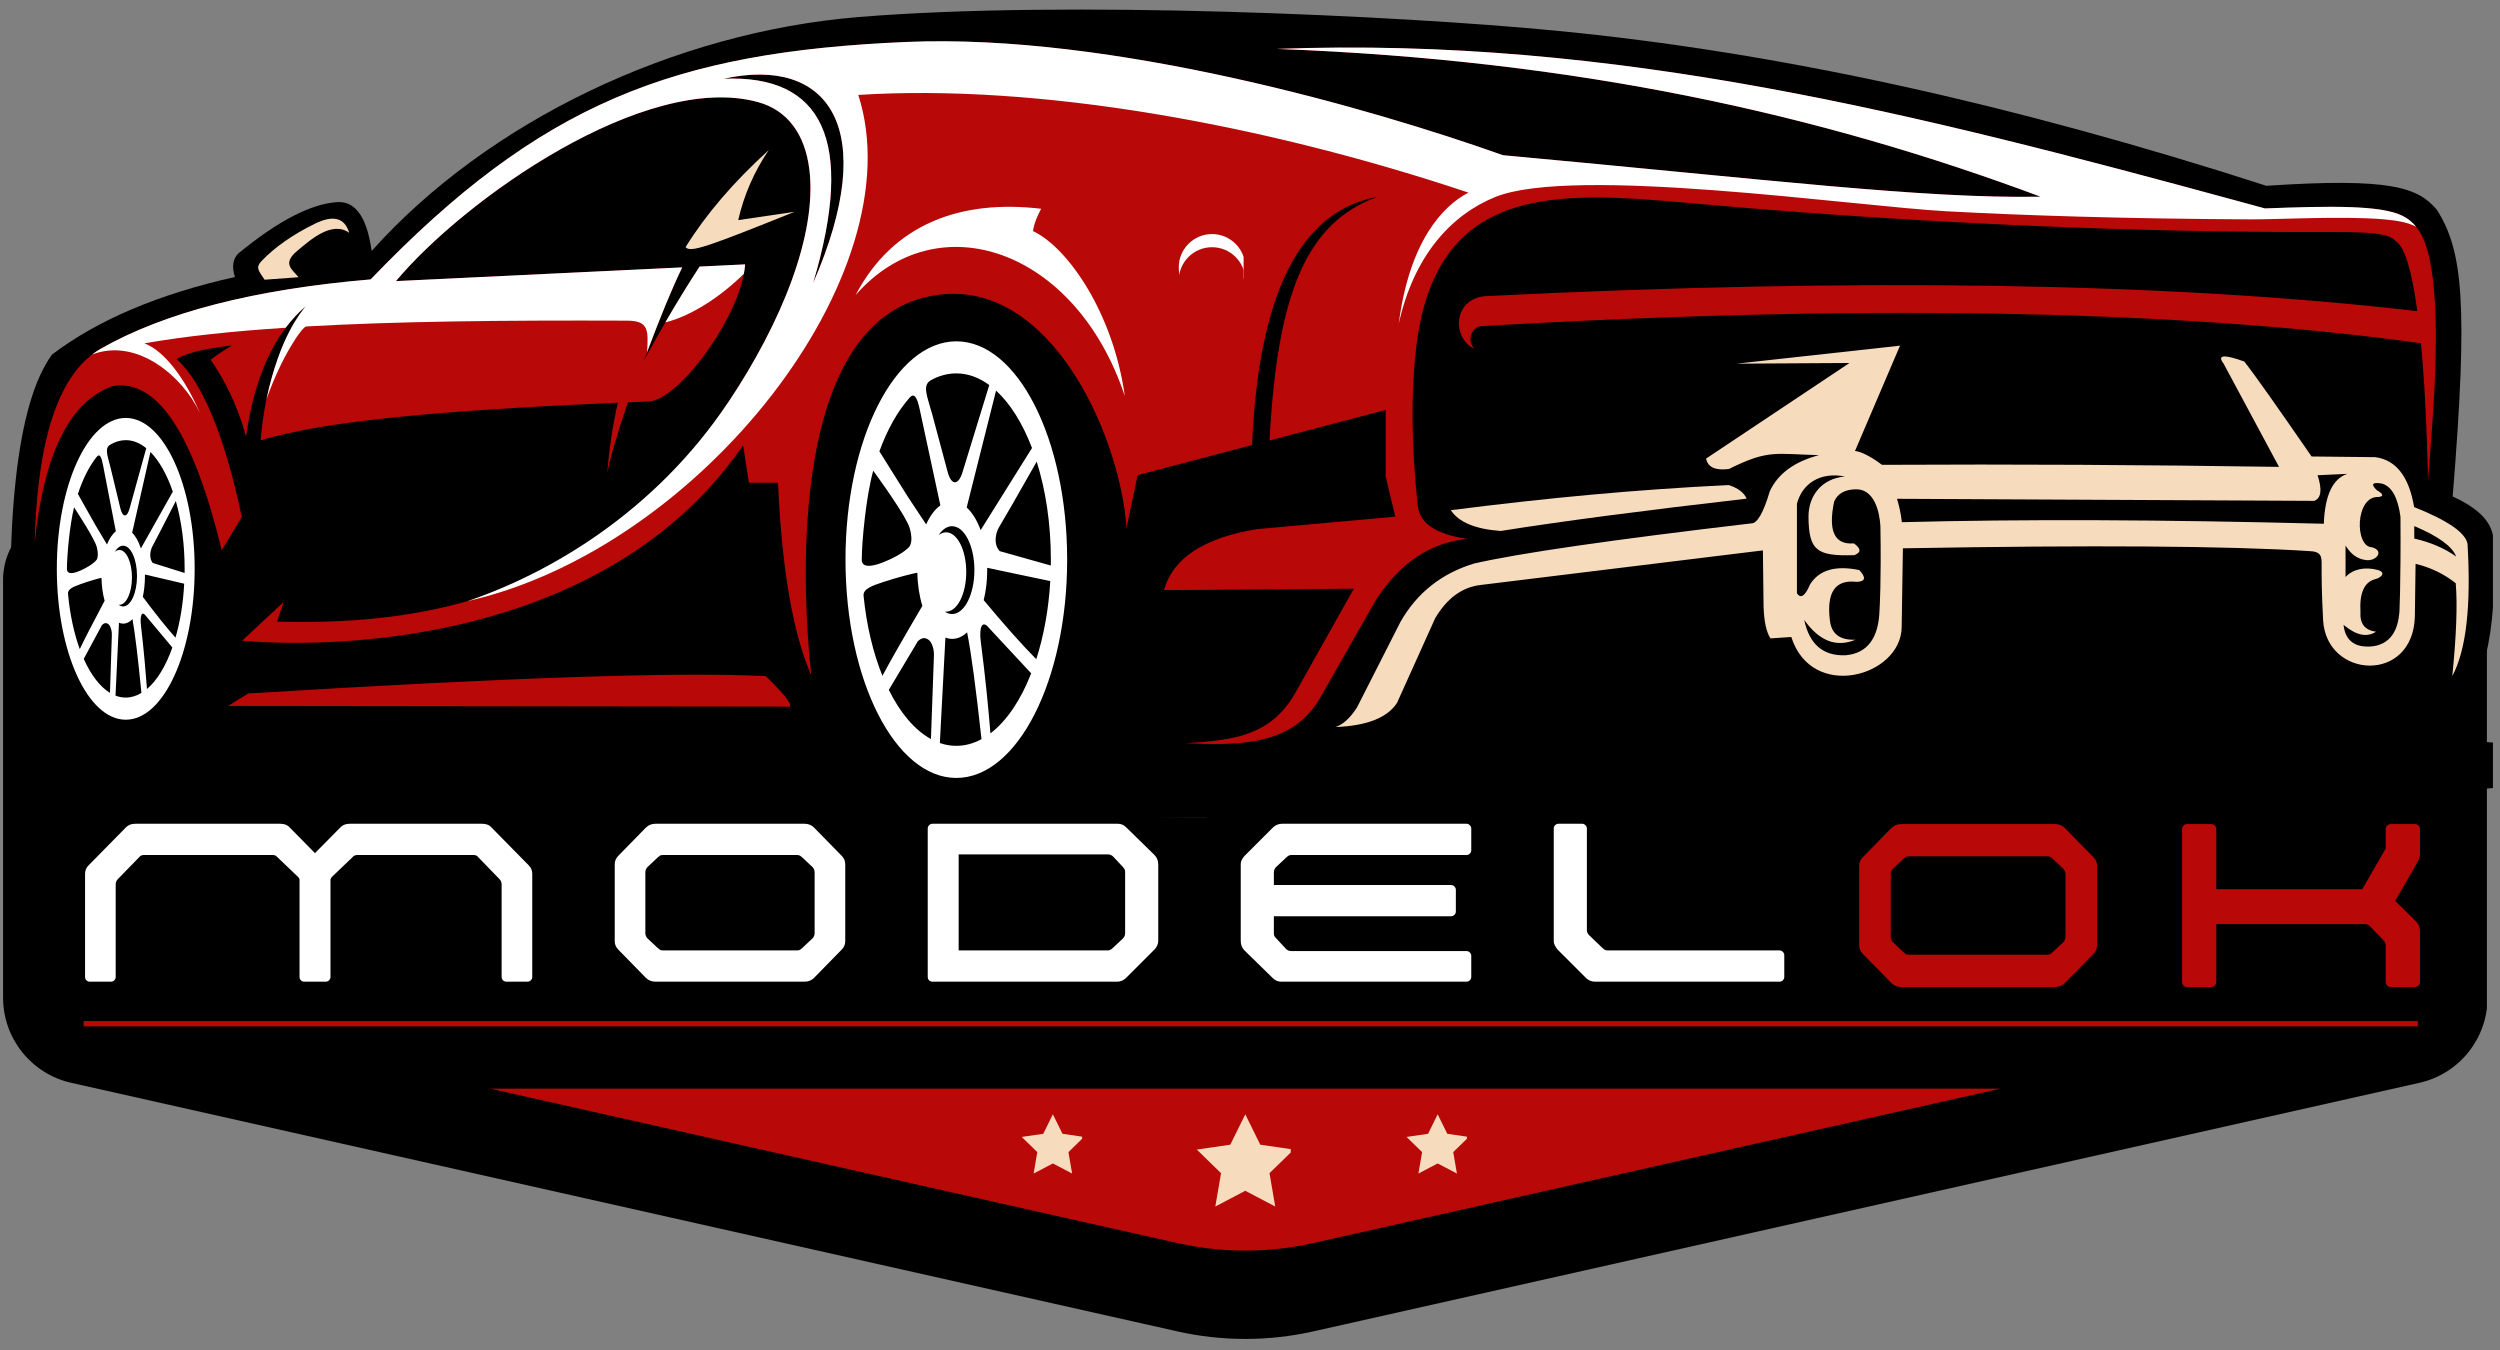
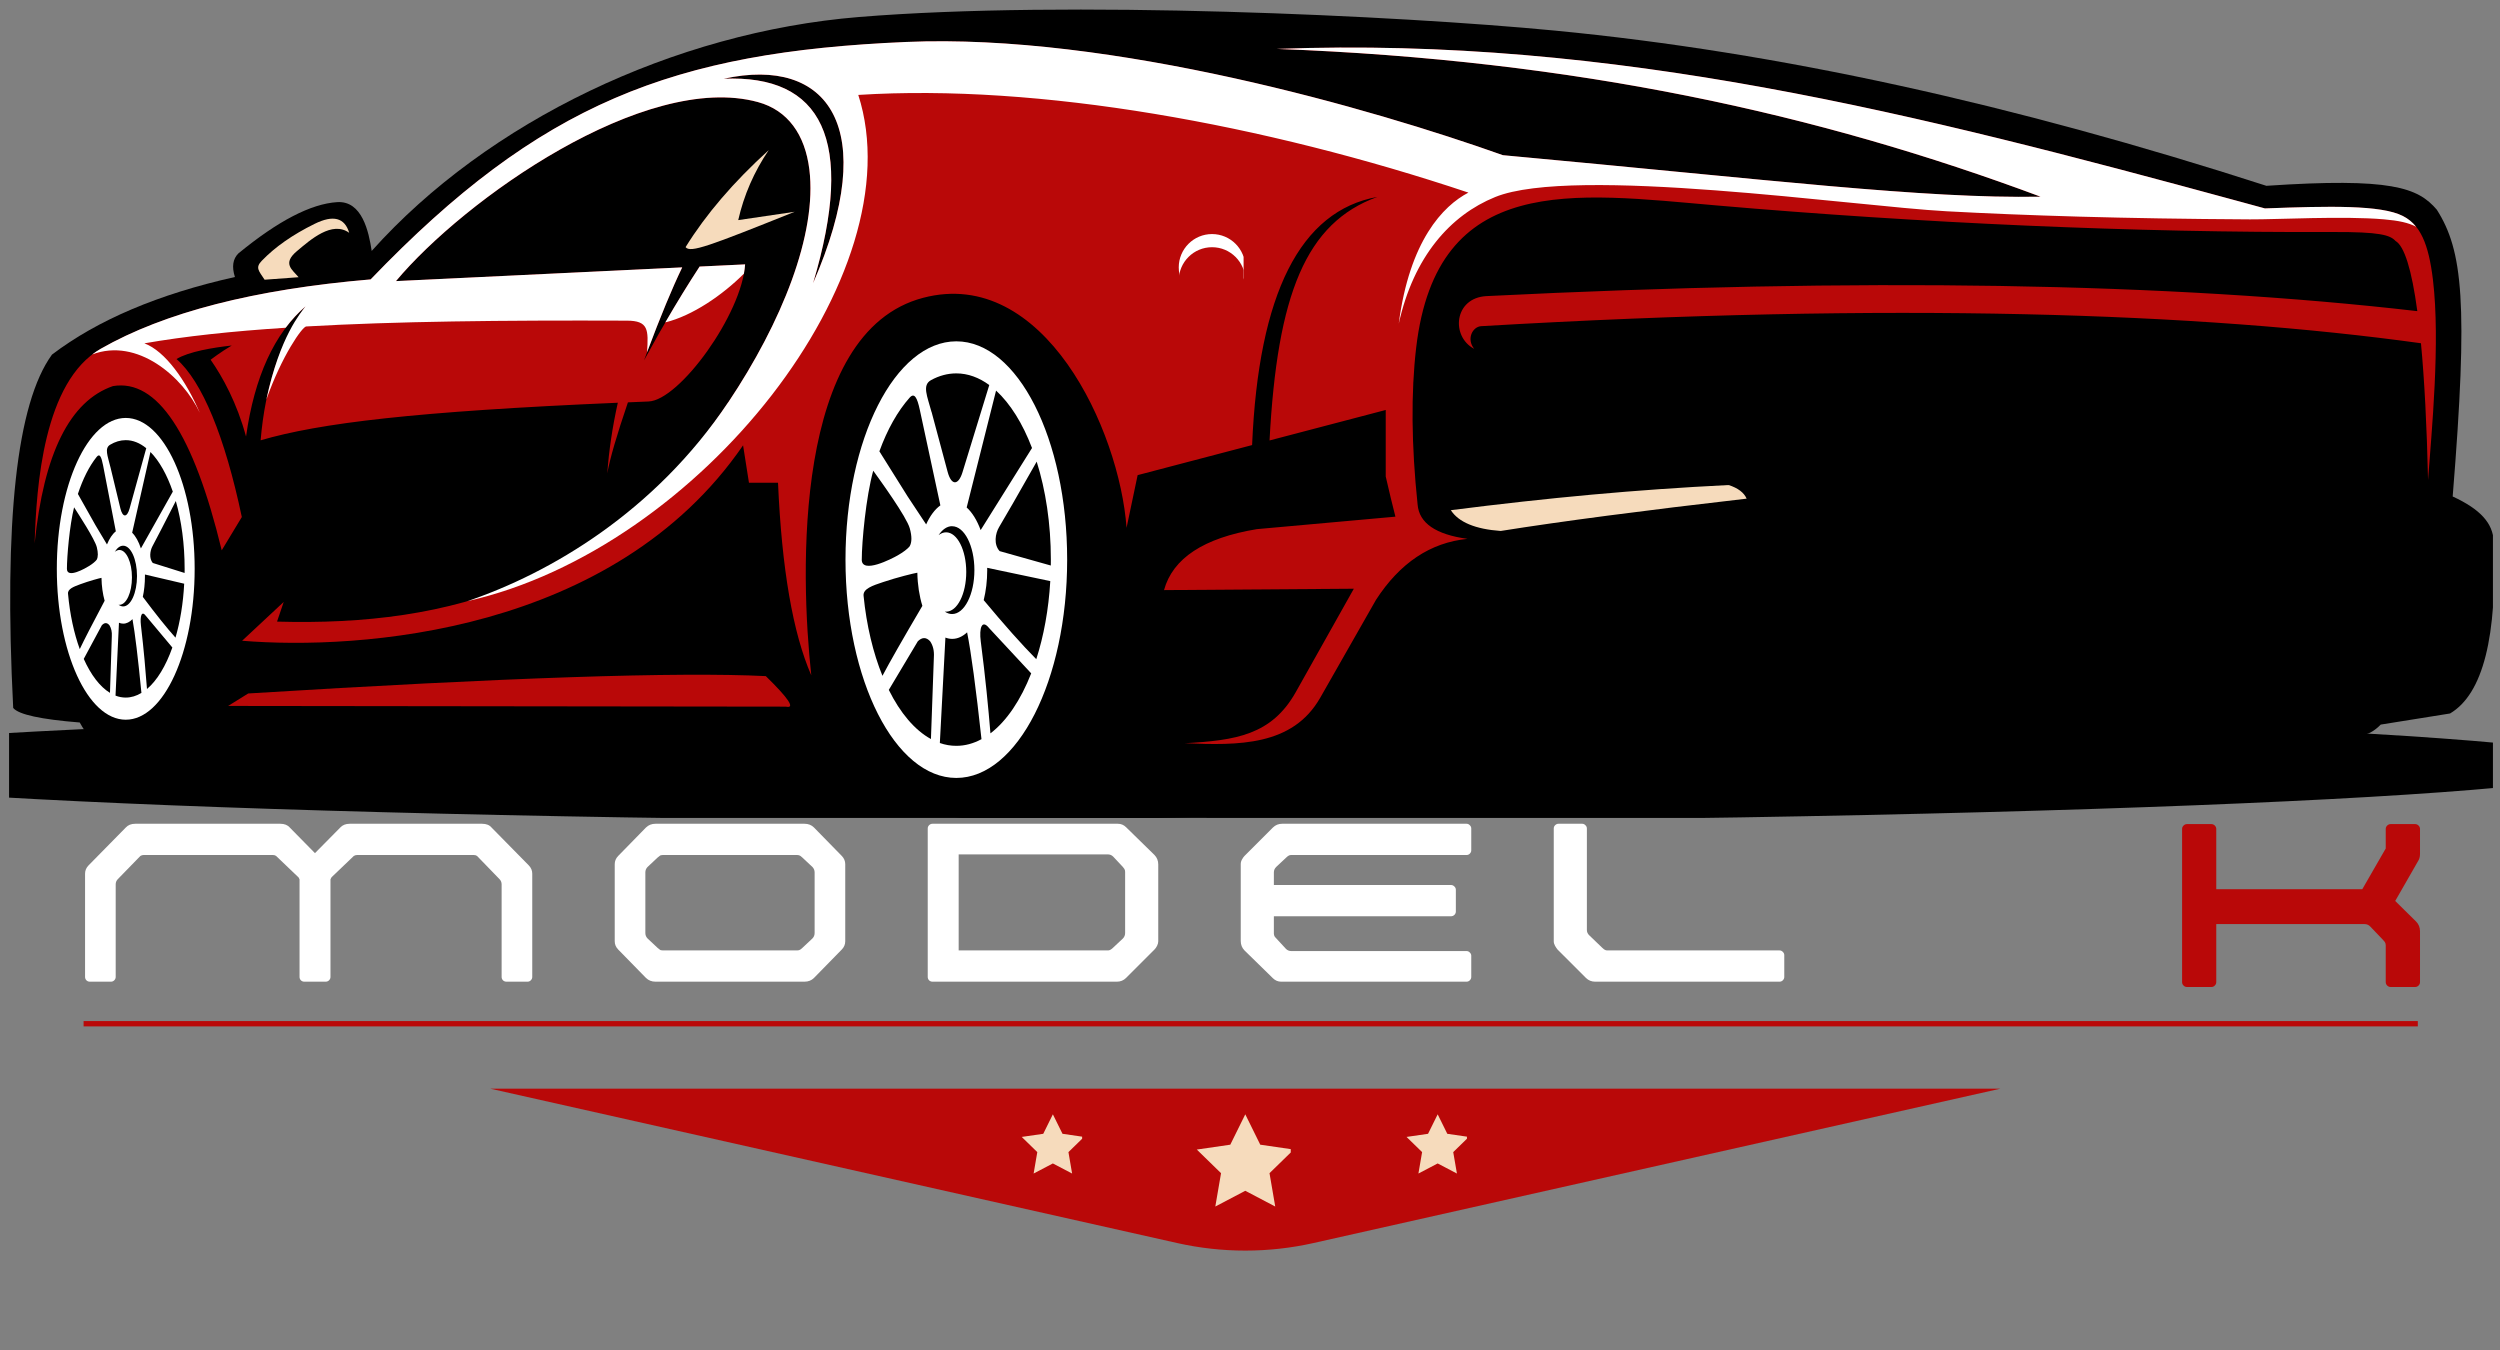
<svg xmlns="http://www.w3.org/2000/svg" width="500" zoomAndPan="magnify" viewBox="0 0 375 202.5" height="270" preserveAspectRatio="xMidYMid meet" version="1.0">
  <rect x="0" y="0" width="375" height="202.5" fill="#808080" stroke="none" />
  <defs>
    <g />
    <clipPath id="371d8d16ec">
      <path d="M 0.461 76.504 L 373.527 76.504 L 373.527 201 L 0.461 201 Z M 0.461 76.504 " clip-rule="nonzero" />
    </clipPath>
    <clipPath id="320742edb4">
-       <path d="M 373.133 86.977 L 373.133 149.652 C 373.133 155.773 368.887 161.078 362.914 162.422 L 197.016 199.703 C 190.289 201.219 183.309 201.219 176.578 199.703 L 10.68 162.422 C 4.707 161.078 0.461 155.773 0.461 149.652 L 0.461 86.977 C 0.461 84.199 1.566 81.535 3.531 79.57 C 5.492 77.605 8.156 76.504 10.938 76.504 L 362.66 76.504 C 365.438 76.504 368.102 77.605 370.066 79.57 C 372.031 81.535 373.133 84.199 373.133 86.977 Z M 373.133 86.977 " clip-rule="nonzero" />
-     </clipPath>
+       </clipPath>
    <clipPath id="36d148d1e8">
      <path d="M 73.535 163.301 L 300.129 163.301 L 300.129 187.66 L 73.535 187.66 Z M 73.535 163.301 " clip-rule="nonzero" />
    </clipPath>
    <clipPath id="8f58ec2d79">
      <path d="M 300.062 163.301 L 197.016 186.457 C 190.289 187.969 183.309 187.969 176.578 186.457 L 73.535 163.301 Z M 300.062 163.301 " clip-rule="nonzero" />
    </clipPath>
    <clipPath id="7989db1852">
      <path d="M 179.512 167.141 L 193.613 167.141 L 193.613 181 L 179.512 181 Z M 179.512 167.141 " clip-rule="nonzero" />
    </clipPath>
    <clipPath id="ab1b775c3b">
      <path d="M 153.254 167.141 L 162.32 167.141 L 162.32 176.211 L 153.254 176.211 Z M 153.254 167.141 " clip-rule="nonzero" />
    </clipPath>
    <clipPath id="3de44e8994">
      <path d="M 210.977 167.141 L 220.043 167.141 L 220.043 176.211 L 210.977 176.211 Z M 210.977 167.141 " clip-rule="nonzero" />
    </clipPath>
    <clipPath id="9916b886fa">
      <path d="M 170 114 L 185 114 L 185 122.695 L 170 122.695 Z M 170 114 " clip-rule="nonzero" />
    </clipPath>
    <clipPath id="ef41d1b839">
      <path d="M 1.359 106 L 373.941 106 L 373.941 122.695 L 1.359 122.695 Z M 1.359 106 " clip-rule="nonzero" />
    </clipPath>
    <clipPath id="cda6424176">
      <path d="M 1.359 1 L 373.941 1 L 373.941 122.695 L 1.359 122.695 Z M 1.359 1 " clip-rule="nonzero" />
    </clipPath>
    <clipPath id="94139956c7">
      <path d="M 12.539 145 L 362.672 145 L 362.672 157.066 L 12.539 157.066 Z M 12.539 145 " clip-rule="nonzero" />
    </clipPath>
    <clipPath id="d52b0e3778">
      <path d="M 176.812 35.109 L 186.539 35.109 L 186.539 44.836 L 176.812 44.836 Z M 176.812 35.109 " clip-rule="nonzero" />
    </clipPath>
    <clipPath id="a6f7ace2ad">
      <path d="M 176.812 40.105 C 176.812 42.863 179.047 45.098 181.805 45.098 C 184.562 45.098 186.797 42.863 186.797 40.105 C 186.797 37.348 184.562 35.109 181.805 35.109 C 179.047 35.109 176.812 37.348 176.812 40.105 Z M 176.812 40.105 " clip-rule="nonzero" />
    </clipPath>
    <clipPath id="5e0206fafe">
      <path d="M 176.812 37.082 L 186.539 37.082 L 186.539 46.809 L 176.812 46.809 Z M 176.812 37.082 " clip-rule="nonzero" />
    </clipPath>
    <clipPath id="4d4b44396b">
      <path d="M 176.812 42.074 C 176.812 44.832 179.047 47.066 181.805 47.066 C 184.562 47.066 186.797 44.832 186.797 42.074 C 186.797 39.316 184.562 37.082 181.805 37.082 C 179.047 37.082 176.812 39.316 176.812 42.074 Z M 176.812 42.074 " clip-rule="nonzero" />
    </clipPath>
  </defs>
  <g clip-path="url(#371d8d16ec)">
    <g clip-path="url(#320742edb4)">
-       <path fill="#000000" d="M 0.461 76.504 L 373.035 76.504 L 373.035 202 L 0.461 202 Z M 0.461 76.504 " fill-opacity="1" fill-rule="nonzero" />
+       <path fill="#000000" d="M 0.461 76.504 L 373.035 76.504 L 373.035 202 L 0.461 202 Z " fill-opacity="1" fill-rule="nonzero" />
    </g>
  </g>
  <g clip-path="url(#36d148d1e8)">
    <g clip-path="url(#8f58ec2d79)">
      <path fill="#b90808" d="M 73.535 163.301 L 300.031 163.301 L 300.031 188.754 L 73.535 188.754 Z M 73.535 163.301 " fill-opacity="1" fill-rule="nonzero" />
    </g>
  </g>
  <g clip-path="url(#7989db1852)">
    <path fill="#f6dbbc" d="M 194.062 172.434 L 189.039 171.703 L 186.793 167.148 L 184.543 171.703 L 179.52 172.434 L 183.156 175.977 L 182.297 180.98 L 186.793 178.617 L 191.285 180.98 L 190.426 175.977 Z M 194.062 172.434 " fill-opacity="1" fill-rule="nonzero" />
  </g>
  <g clip-path="url(#ab1b775c3b)">
    <path fill="#f6dbbc" d="M 162.602 170.539 L 159.375 170.07 L 157.93 167.148 L 156.488 170.07 L 153.258 170.539 L 155.594 172.816 L 155.043 176.031 L 157.93 174.516 L 160.816 176.031 L 160.266 172.816 Z M 162.602 170.539 " fill-opacity="1" fill-rule="nonzero" />
  </g>
  <g clip-path="url(#3de44e8994)">
    <path fill="#f6dbbc" d="M 220.32 170.539 L 217.094 170.07 L 215.652 167.148 L 214.207 170.07 L 210.98 170.539 L 213.316 172.816 L 212.762 176.031 L 215.652 174.516 L 218.539 176.031 L 217.984 172.816 Z M 220.32 170.539 " fill-opacity="1" fill-rule="nonzero" />
  </g>
  <g clip-path="url(#9916b886fa)">
    <path fill="#ffffff" d="M 177.422 114.98 L 179.078 120.109 L 184.469 120.098 L 180.102 123.266 L 181.777 128.391 L 177.422 125.211 L 173.066 128.391 L 174.742 123.266 L 170.371 120.098 L 175.766 120.109 Z M 177.422 114.98 " fill-opacity="1" fill-rule="evenodd" />
  </g>
  <g clip-path="url(#ef41d1b839)">
    <path fill="#000000" d="M 177.422 106.316 C 295.961 106.316 392.047 110.113 392.047 114.797 C 392.047 119.484 295.953 123.277 177.422 123.277 C 58.883 123.277 -37.207 119.484 -37.207 114.797 C -37.207 110.113 58.887 106.316 177.422 106.316 Z M 177.422 106.316 " fill-opacity="1" fill-rule="evenodd" />
  </g>
  <g clip-path="url(#cda6424176)">
    <path fill="#000000" d="M 55.758 37.652 C 55.312 34.75 54.324 30.086 50.578 30.32 C 46.637 30.57 41.695 33.137 35.754 38.016 C 34.922 38.844 34.75 40.027 35.238 41.551 C 23.789 44.113 14.645 47.988 7.797 53.191 C 2.496 60.48 0.559 78.145 1.98 106.195 C 2.797 107.184 6.121 107.906 11.961 108.375 C 13.992 112.082 17.078 114.328 21.207 115.133 C 21.207 115.133 59.211 116.691 135.219 119.812 C 138.176 121.793 142.262 122.797 147.484 122.828 C 171.199 123.078 191.781 122.383 209.219 120.75 C 210.961 120.793 216.23 119.129 225.016 115.762 C 225.016 115.762 242.512 115.414 277.5 114.719 C 291.523 123.023 316.637 121.992 328.945 111.184 C 328.945 111.184 337.363 110.875 354.195 110.246 C 355.121 110.234 356.09 109.719 357.109 108.688 C 357.109 108.688 360.574 108.133 367.504 107.023 C 372.449 104.105 374.629 95.48 374.051 81.145 C 373.91 78.52 372.133 76.422 367.902 74.473 C 370.262 45.387 369.41 37.578 365.527 31.461 C 362.688 28.133 358.703 26.613 339.957 27.871 C 301.984 15.621 266.852 7.824 233.203 4.586 C 209.562 2.316 160.102 0 128.836 2.551 C 101.098 4.82 73.164 18.191 55.758 37.637 Z M 55.758 37.652 " fill-opacity="1" fill-rule="evenodd" />
  </g>
  <path fill="#b90808" d="M 212.426 52.145 C 211.637 58.902 211.703 66.742 212.641 75.684 C 212.867 78.457 215.359 80.176 220.121 80.828 C 214.566 81.383 209.996 84.426 206.402 89.973 C 206.402 89.973 203.613 94.863 198.039 104.652 C 193.895 111.93 185.73 111.82 177.719 111.484 C 185.359 111.059 190.746 110.258 194.371 103.809 C 196.039 100.84 198.938 95.676 203.074 88.309 C 203.074 88.309 193.582 88.375 174.602 88.516 C 175.918 83.738 180.559 80.688 188.527 79.371 C 188.527 79.371 195.453 78.75 209.312 77.5 C 208.887 75.844 208.402 73.832 207.859 71.477 C 207.859 71.477 207.859 68.148 207.859 61.496 L 190.43 66.07 C 191.598 44.121 195.879 33.422 206.609 29.535 C 195.047 31.621 188.777 44.031 187.816 66.762 L 170.645 71.27 C 170.645 71.27 170.094 73.898 168.984 79.172 C 167.918 64.469 156.598 39.93 138.484 44.668 C 118.957 49.773 120.023 86.031 121.695 101.309 C 118.93 94.961 117.266 85.328 116.703 72.414 C 116.703 72.414 115.25 72.414 112.344 72.414 C 112.344 72.414 112.051 70.543 111.461 66.801 C 92.062 95.051 53.812 97.551 36.316 96.113 C 36.316 96.113 38.395 94.176 42.555 90.293 C 42.555 90.293 42.219 91.277 41.555 93.242 C 67.594 93.973 91.094 87.504 109.246 60.34 C 117.223 48.402 122.602 35.121 121.402 25.418 C 120.758 20.215 118.184 16.539 113.688 15.316 C 96.738 10.699 69.598 29.961 59.395 42.172 L 102.332 40.113 C 100.73 43.426 98.816 48.074 96.602 54.062 C 99.48 48.762 102.266 44.07 104.941 39.984 L 111.766 39.656 C 111.289 47.117 101.93 60.039 97.281 60.223 L 94.188 60.352 C 92.52 65.254 91.48 68.809 91.094 71 C 91.332 67.625 91.855 64.09 92.672 60.41 C 62.332 61.711 47.93 63.453 39.094 66.047 C 39.777 57.926 42.023 51.223 45.84 45.949 C 41.148 50.012 38.168 56.523 36.906 65.48 C 35.531 60.426 33.422 56.586 31.594 53.961 C 31.594 53.961 33.098 52.801 34.762 51.828 C 31.977 52.133 28.293 52.742 26.477 53.855 C 30.32 57.199 33.738 65.516 36.273 77.555 C 36.273 77.555 35.27 79.219 33.258 82.547 C 29.02 65.016 23.582 56.805 16.941 57.914 C 10.48 60.145 6.566 68.008 5.195 81.508 C 5.445 72.891 6.555 57.207 15.109 52.328 C 24.66 46.867 38.164 43.395 55.605 41.914 C 81.07 15.406 100.992 7.797 135.938 6.301 C 166.746 4.973 205.953 16.348 225.445 23.285 C 265.625 26.977 288.531 29.82 306.102 29.512 C 272.828 17.094 236.492 9.016 191.52 7.34 C 242.293 5.441 287.551 17.066 335.938 30.23 C 337.203 30.57 338.473 30.918 339.746 31.266 C 349.449 30.906 357.164 30.734 360.434 32.398 C 363.012 33.707 364.285 36.492 364.941 41.965 C 366.07 51.352 364.73 64.836 364.207 72.012 C 364.023 63.738 363.656 56.902 363.145 51.488 C 330.223 46.918 284.051 45.289 222.18 48.926 C 220.891 49 219.922 50.836 221.129 52.328 C 217.602 50.48 218.082 44.656 222.996 44.414 C 279.012 41.629 325.543 42.383 362.598 46.672 C 361.758 40.41 360.641 36.914 359.34 36.152 C 358.508 35.262 357.035 34.77 349.84 34.801 C 320.184 34.922 287.777 33.441 257.543 30.82 C 236.012 28.957 215.523 25.824 212.426 52.145 Z M 108.555 11.812 C 124.188 8.383 132.184 19.086 121.961 42.477 C 128.414 20.848 123.219 11.188 108.555 11.812 Z M 108.555 11.812 " fill-opacity="1" fill-rule="evenodd" />
  <path fill="#ffffff" d="M 109.246 60.332 C 117.223 48.398 122.602 35.117 121.402 25.41 C 120.758 20.207 118.184 16.535 113.688 15.309 C 96.738 10.691 69.598 29.957 59.395 42.164 L 102.332 40.105 C 100.84 43.188 99.086 47.434 97.059 52.832 C 97.277 49.434 97.27 48.109 94.043 48.098 C 75.102 48.027 59.359 48.203 45.93 48.969 C 45.344 49.008 42.27 53.363 39.953 59.938 C 42.008 50.367 45.113 46.941 45.832 45.949 C 44.75 46.887 43.754 47.957 42.852 49.16 C 34.793 49.684 27.746 50.438 21.656 51.5 C 24.785 52.668 27.902 57.086 29.961 61.91 C 27.477 56.555 20.605 50.574 13.816 53.176 C 14.227 52.863 14.652 52.578 15.098 52.32 C 24.648 46.863 38.148 43.391 55.594 41.91 C 81.059 15.402 100.98 7.793 135.926 6.293 C 166.734 4.965 205.938 16.34 225.434 23.277 C 265.613 26.973 288.52 29.816 306.09 29.504 C 272.816 17.09 236.48 9.012 191.508 7.336 C 242.281 5.434 287.539 17.059 335.926 30.223 C 337.191 30.566 338.461 30.914 339.734 31.262 C 349.438 30.898 357.152 30.73 360.422 32.395 C 361.203 32.789 361.859 33.32 362.422 34.02 C 361.316 33.422 359.844 33.094 357.57 32.898 C 351.461 32.375 341.684 32.93 337.492 32.906 C 318.234 32.801 303.582 32.32 291.992 31.691 C 278.113 30.938 235.98 24.789 224.277 29.555 C 217.551 32.289 212.051 38.48 209.812 48.551 C 211.434 36.109 216.438 30.887 220.262 28.891 C 189.641 18.648 155.793 12.52 128.742 14.238 C 137.371 41.012 105 82.309 70.109 90.172 C 82.508 85.977 98.258 76.762 109.234 60.332 Z M 99.793 48.367 C 101.547 45.332 103.266 42.543 104.941 39.984 L 111.766 39.656 C 111.734 40.102 111.672 40.57 111.586 41.051 C 108.363 44.277 103.852 47.363 99.797 48.359 Z M 108.555 11.812 C 124.188 8.383 132.184 19.086 121.961 42.477 C 128.414 20.848 123.219 11.188 108.555 11.812 Z M 108.555 11.812 " fill-opacity="1" fill-rule="evenodd" />
  <path fill="#f6dbbc" d="M 102.84 37.066 C 105.891 32.137 110.051 27.289 115.309 22.516 C 113.109 25.77 111.586 29.27 110.734 33.016 C 110.734 33.016 113.555 32.602 119.203 31.766 C 106.355 36.914 103.539 37.984 102.832 37.066 Z M 102.84 37.066 " fill-opacity="1" fill-rule="evenodd" />
  <path fill="#f6dbbc" d="M 52.383 34.934 C 51.711 32.648 49.98 32.199 47.184 33.582 C 43.895 35.203 41.258 37.047 39.266 39.117 C 38.277 40.148 38.785 40.586 39.691 41.957 C 43.434 41.676 44.789 41.582 44.789 41.582 C 43.828 40.43 42.316 39.539 44.527 37.676 C 46.562 35.965 49.812 33.062 52.383 34.926 Z M 52.383 34.934 " fill-opacity="1" fill-rule="evenodd" />
  <path fill="#b90808" d="M 37.234 104.02 C 35.227 105.27 34.219 105.891 34.219 105.891 C 34.219 105.891 62.109 105.926 117.887 105.996 C 119.332 106.316 118.324 104.789 114.871 101.418 C 101.766 100.766 75.887 101.633 37.23 104.02 Z M 37.234 104.02 " fill-opacity="1" fill-rule="evenodd" />
-   <path fill="#f6dbbc" d="M 348.469 93.055 C 348.25 88.992 348.23 86.25 348.246 84.898 C 348.258 83.473 348.246 82.723 346.336 82.66 C 334.145 81.883 313.848 81.746 285.434 82.246 C 285.434 82.246 285.371 86.195 285.25 94.098 C 285.141 101.48 271.773 105.227 268.695 95.551 C 268.695 95.551 267.656 95.621 265.578 95.758 C 264.957 94.844 264.609 93.25 264.535 90.977 C 264.535 90.977 264.5 88.168 264.434 82.559 C 264.434 82.559 250.297 84.289 222.027 87.754 C 219.289 88.094 217.035 89.758 215.273 92.742 C 215.273 92.742 213.367 96.973 209.559 105.422 C 208.109 107.664 205.023 108.875 200.309 109.059 C 201.438 108.695 202.508 107.727 203.531 106.148 C 203.531 106.148 205.715 101.852 210.082 93.262 C 212.551 88.93 216.223 86.02 221.098 84.531 C 227.84 82.984 241.695 80.98 262.672 78.508 C 263.566 78.562 264.504 76.945 265.473 73.676 C 266.703 71.043 269.16 69.246 272.852 68.27 C 266.273 68.113 265.297 67.387 259.34 70.348 C 257.316 70.609 256.176 70.094 255.91 68.789 C 255.91 68.789 263.078 64.008 277.422 54.449 C 277.422 54.449 271.773 54.484 260.477 54.551 C 260.477 54.551 268.652 53.648 285.004 51.848 C 285.004 51.848 282.75 57.109 278.25 67.645 C 279.223 67.758 280.578 68.453 282.301 69.723 C 301.98 69.617 321.828 69.723 341.852 70.031 C 341.852 70.031 339.082 64.871 333.539 54.543 C 332.527 53.223 333.566 53.117 336.656 54.234 C 338.094 56.066 341.453 60.812 346.738 68.473 C 346.738 68.473 349.926 68.508 356.305 68.574 C 359.41 68.996 361.348 71.488 362.121 76.059 C 367.148 78.062 369.816 79.902 370.129 81.562 C 370.684 90.918 369.922 97.531 367.844 101.414 C 368.457 95.32 368.629 90.68 368.359 87.484 C 366.602 86.086 364.59 85.117 362.336 84.574 C 362.27 89.809 362.23 92.422 362.23 92.422 C 362.008 102.582 348.977 101.844 348.465 93.043 Z M 357.207 72.523 C 355.836 72.305 355.598 72.633 356.504 73.512 C 357.523 74.105 357.609 74.453 356.766 74.551 C 353.258 74.375 353.18 82.02 355.781 82.09 C 357.73 82.602 356.449 84.246 354.859 84.008 C 353.727 83.844 352.723 83.293 351.832 81.828 C 351.832 81.828 351.832 83.402 351.832 86.555 C 352.887 85.391 354.719 84.953 356.727 85.512 C 358.055 85.965 356.973 86.707 356.34 86.859 C 354.66 87.266 353.898 88.91 354.07 91.801 C 353.957 93.555 354.738 94.539 356.406 94.762 C 354.387 96.07 352.355 94.375 351.523 93.719 C 351.742 95.625 352.703 96.699 354.402 96.941 C 357.48 97.281 359.59 95.699 359.887 91.977 C 359.887 92.859 360.141 87.809 360.07 77.508 C 359.672 74.559 358.719 72.895 357.211 72.516 Z M 269.543 88.996 C 270.109 89.855 270.77 89.41 271.516 87.645 C 272.883 85.488 275.344 84.773 278.895 85.512 C 279.957 86.652 279.82 87.242 278.48 87.277 C 275.309 86.906 273.973 88.812 274.477 92.992 C 274.684 95.066 275.965 96.059 278.324 95.953 C 275.457 97.16 272.898 96.172 270.633 92.992 C 271.406 96.648 273.465 98.414 276.816 98.293 C 280.125 98.008 281.832 95.699 281.934 91.387 C 281.934 91.387 282.203 87.359 282.062 78.938 C 281.934 76.695 281.117 73.375 278.426 73.395 C 276.758 73.406 275.66 74.016 275.125 75.223 C 274.188 79.652 275.172 81.746 278.086 81.508 C 279.18 82.297 279.195 82.879 278.141 83.277 C 272.484 83.453 271.328 82.562 271.273 77.562 C 271.242 74.395 273.242 71.75 276.762 71.48 C 272.938 70.707 270.258 72.664 269.539 75.586 C 269.539 84.523 269.539 88.996 269.539 88.996 Z M 284.555 74.82 C 284.812 75.711 285.121 76.867 285.281 78.328 C 303.574 77.855 324.117 77.938 348.574 78.562 C 348.73 74.285 349.914 71.793 352.105 71.078 C 349.129 71.219 347.637 71.285 347.637 71.285 C 348.355 73.48 348.176 74.758 347.117 75.129 C 304.922 74.922 284.547 74.82 284.547 74.82 Z M 368.43 83.488 C 366.688 82.242 364.59 81.34 362.141 80.785 C 362.141 80.785 362.141 80.164 362.141 78.914 C 365.742 80.43 367.836 81.953 368.43 83.488 Z M 368.43 83.488 " fill-opacity="1" fill-rule="evenodd" />
  <path fill="#f6dbbc" d="M 259.301 72.754 C 260.703 73.211 261.598 73.887 261.996 74.797 C 246.551 76.574 234.258 78.188 225.105 79.645 C 221.293 79.371 218.793 78.328 217.625 76.527 C 232.355 74.656 245.285 73.449 259.309 72.754 Z M 259.301 72.754 " fill-opacity="1" fill-rule="evenodd" />
  <path fill="#ffffff" d="M 143.449 51.199 C 152.633 51.199 160.074 65.859 160.074 83.945 C 160.074 102.027 152.633 116.691 143.449 116.691 C 134.27 116.691 126.824 102.035 126.824 83.945 C 126.824 65.863 134.27 51.199 143.449 51.199 Z M 129.266 83.945 C 129.266 81.301 129.887 74.57 130.984 70.605 C 132.016 72.043 135.992 77.52 136.469 79.262 C 136.797 80.457 136.793 81.355 136.445 81.953 C 136.102 82.367 135.5 82.82 134.648 83.312 C 133.77 83.812 129.262 86.145 129.262 83.945 Z M 129.535 89.363 C 129.98 93.848 130.973 97.941 132.367 101.375 C 133.359 99.48 135.352 95.98 138.355 90.879 C 137.906 89.422 137.633 87.723 137.602 85.906 C 137.082 85.988 134.594 86.598 132.484 87.305 C 130.871 87.84 129.43 88.32 129.535 89.363 Z M 131.91 67.703 L 136.145 74.465 L 138.922 78.66 C 139.496 77.387 140.227 76.398 141.055 75.809 L 137.969 61.461 C 137.578 59.637 137.156 58.848 136.438 59.656 C 134.648 61.668 133.098 64.422 131.906 67.703 Z M 142.816 78.934 C 144.664 78.934 146.16 81.883 146.16 85.52 C 146.16 89.156 144.664 92.105 142.816 92.105 C 142.434 92.105 142.062 91.977 141.715 91.738 C 141.781 91.746 141.848 91.75 141.914 91.75 C 143.586 91.75 144.938 89.09 144.938 85.797 C 144.938 82.508 143.586 79.848 141.914 79.848 C 141.52 79.848 141.137 80 140.789 80.273 C 141.348 79.426 142.055 78.926 142.816 78.926 Z M 144.996 76.117 C 145.84 76.875 146.562 78.055 147.098 79.516 L 154.801 67.199 C 153.398 63.52 151.547 60.547 149.41 58.59 L 145.004 76.113 Z M 155.508 69.238 C 152.73 74.176 150.73 77.594 149.852 79.086 C 149.297 80.027 149.023 81.66 149.945 82.668 L 157.621 84.828 C 157.629 84.531 157.629 84.238 157.629 83.941 C 157.629 78.543 156.848 73.504 155.5 69.234 Z M 157.535 87.164 L 148.074 85.172 C 148.074 85.285 148.082 85.402 148.082 85.52 C 148.082 87.133 147.891 88.656 147.555 90.02 C 150.652 93.742 153.277 96.691 155.441 98.879 C 156.555 95.418 157.293 91.441 157.543 87.168 Z M 154.68 101.004 C 150.578 96.602 148.371 94.219 148.371 94.219 C 147.289 92.852 146.852 94.195 147.113 96.203 C 147.816 101.625 148.258 106.238 148.566 110.004 C 151.004 108.145 153.113 105.008 154.68 101.004 Z M 147.223 110.875 C 146.387 103.191 145.668 97.848 145.066 94.852 C 144.387 95.48 143.633 95.832 142.836 95.832 C 142.48 95.832 142.141 95.766 141.812 95.637 L 140.977 111.453 C 141.781 111.734 142.602 111.875 143.449 111.875 C 144.762 111.875 146.02 111.527 147.223 110.875 Z M 139.641 110.855 C 139.711 108.848 139.855 104.738 140.082 98.543 C 140.141 97.613 139.953 96.824 139.516 96.188 C 138.938 95.559 138.32 95.559 137.676 96.188 L 133.32 103.484 C 135.035 106.938 137.207 109.523 139.641 110.855 Z M 139.734 61.781 L 142.145 70.781 C 142.727 72.93 143.777 72.785 144.375 70.836 L 148.391 57.754 C 146.852 56.629 145.188 56.008 143.445 56.008 C 142.141 56.008 140.871 56.355 139.672 57.008 C 138.277 57.762 139.09 59.414 139.723 61.781 Z M 139.734 61.781 " fill-opacity="1" fill-rule="evenodd" />
  <path fill="#ffffff" d="M 18.863 62.691 C 24.57 62.691 29.199 72.82 29.199 85.324 C 29.199 97.824 24.57 107.957 18.863 107.957 C 13.152 107.957 8.523 97.824 8.523 85.324 C 8.523 72.82 13.152 62.691 18.863 62.691 Z M 10.039 85.324 C 10.039 83.496 10.43 78.84 11.113 76.098 C 11.75 77.094 14.227 80.883 14.523 82.082 C 14.727 82.91 14.727 83.531 14.512 83.945 C 14.297 84.234 13.926 84.543 13.391 84.883 C 12.844 85.23 10.039 86.848 10.039 85.324 Z M 10.203 89.062 C 10.484 92.16 11.102 94.992 11.965 97.367 C 12.582 96.059 13.824 93.641 15.695 90.113 C 15.414 89.102 15.242 87.93 15.223 86.676 C 14.902 86.73 13.355 87.152 12.039 87.637 C 11.031 88.012 10.137 88.344 10.203 89.062 Z M 11.684 74.094 L 14.316 78.77 L 16.047 81.668 C 16.406 80.789 16.855 80.109 17.375 79.699 L 15.457 69.781 C 15.211 68.52 14.957 67.973 14.504 68.531 C 13.391 69.922 12.43 71.824 11.684 74.094 Z M 18.473 81.855 C 19.625 81.855 20.551 83.898 20.551 86.406 C 20.551 88.926 19.617 90.965 18.473 90.965 C 18.234 90.965 18.004 90.875 17.785 90.707 C 17.824 90.715 17.867 90.723 17.91 90.723 C 18.945 90.723 19.793 88.883 19.793 86.609 C 19.793 84.336 18.953 82.496 17.91 82.496 C 17.66 82.496 17.43 82.602 17.211 82.789 C 17.559 82.203 17.996 81.855 18.473 81.855 Z M 19.832 79.914 C 20.355 80.438 20.805 81.246 21.133 82.266 L 25.922 73.746 C 25.051 71.207 23.898 69.148 22.566 67.797 L 19.824 79.906 Z M 26.367 75.16 C 24.637 78.574 23.395 80.938 22.852 81.965 C 22.512 82.617 22.336 83.746 22.914 84.445 L 27.691 85.945 C 27.691 85.738 27.695 85.535 27.695 85.328 C 27.695 81.602 27.215 78.117 26.375 75.16 Z M 27.629 87.555 L 21.742 86.176 C 21.742 86.254 21.742 86.336 21.742 86.414 C 21.742 87.527 21.629 88.582 21.422 89.527 C 23.344 92.098 24.977 94.141 26.324 95.648 C 27.02 93.254 27.477 90.508 27.629 87.555 Z M 25.852 97.125 C 23.297 94.078 21.926 92.434 21.926 92.434 C 21.25 91.488 20.977 92.414 21.141 93.809 C 21.578 97.559 21.852 100.75 22.047 103.352 C 23.566 102.066 24.875 99.895 25.852 97.129 Z M 21.215 103.949 C 20.695 98.637 20.25 94.941 19.871 92.871 C 19.453 93.305 18.984 93.547 18.484 93.547 C 18.266 93.547 18.051 93.5 17.844 93.414 L 17.328 104.344 C 17.824 104.539 18.336 104.637 18.863 104.637 C 19.672 104.637 20.465 104.391 21.207 103.941 Z M 16.496 103.934 C 16.539 102.547 16.633 99.707 16.773 95.426 C 16.816 94.777 16.691 94.238 16.418 93.793 C 16.059 93.359 15.676 93.359 15.273 93.793 L 12.562 98.836 C 13.633 101.223 14.98 103.008 16.496 103.93 Z M 16.551 70.012 L 18.051 76.234 C 18.41 77.719 19.07 77.621 19.441 76.27 L 21.938 67.23 C 20.98 66.449 19.945 66.023 18.863 66.023 C 18.051 66.023 17.266 66.262 16.516 66.711 C 15.645 67.234 16.152 68.375 16.547 70.012 Z M 16.551 70.012 " fill-opacity="1" fill-rule="evenodd" />
-   <path fill="#ffffff" d="M 154.953 34.66 C 160.246 37.18 166.996 47.016 168.727 59.426 C 161.418 37.352 140.586 30.234 128.336 44.266 C 134 33.477 144.25 29.895 156.172 31.316 C 155.012 33.477 154.953 34.664 154.953 34.664 Z M 154.953 34.66 " fill-opacity="1" fill-rule="evenodd" />
  <g fill="#ffffff" fill-opacity="1">
    <g transform="translate(11.338, 147.252)">
      <g>
        <path d="M 67.984 -17.438 C 68.328 -17.082 68.5 -16.672 68.5 -16.203 L 68.5 -0.703 C 68.5 -0.516 68.426 -0.348 68.281 -0.203 C 68.145 -0.066 67.984 0 67.797 0 L 64.625 0 C 64.426 0 64.254 -0.066 64.109 -0.203 C 63.973 -0.348 63.906 -0.516 63.906 -0.703 L 63.906 -14.594 C 63.906 -14.906 63.797 -15.172 63.578 -15.391 L 60.219 -18.859 C 60.094 -18.953 59.93 -19 59.734 -19 L 42.219 -19 C 42.051 -19 41.891 -18.953 41.734 -18.859 L 38.516 -15.781 C 38.391 -15.688 38.297 -15.539 38.234 -15.344 L 38.234 -0.703 C 38.234 -0.516 38.16 -0.348 38.016 -0.203 C 37.879 -0.066 37.711 0 37.516 0 L 34.297 0 C 34.109 0 33.941 -0.066 33.797 -0.203 C 33.66 -0.348 33.594 -0.516 33.594 -0.703 L 33.594 -15.344 C 33.531 -15.539 33.43 -15.688 33.297 -15.781 L 30.078 -18.859 C 29.953 -18.953 29.797 -19 29.609 -19 L 10.188 -19 C 10.031 -19 9.875 -18.953 9.719 -18.859 L 6.344 -15.391 C 6.125 -15.172 6.016 -14.906 6.016 -14.594 L 6.016 -0.703 C 6.016 -0.516 5.941 -0.348 5.797 -0.203 C 5.66 -0.066 5.5 0 5.312 0 L 2.125 0 C 1.938 0 1.77 -0.066 1.625 -0.203 C 1.488 -0.348 1.422 -0.516 1.422 -0.703 L 1.422 -16.203 C 1.422 -16.672 1.594 -17.082 1.938 -17.438 L 7.531 -23.125 C 7.875 -23.5 8.348 -23.688 8.953 -23.688 L 30.703 -23.688 C 31.328 -23.688 31.801 -23.5 32.125 -23.125 L 35.906 -19.281 L 39.703 -23.125 C 40.047 -23.5 40.52 -23.688 41.125 -23.688 L 60.969 -23.688 C 61.602 -23.688 62.078 -23.5 62.391 -23.125 Z M 67.984 -17.438 " />
      </g>
    </g>
  </g>
  <g fill="#ffffff" fill-opacity="1">
    <g transform="translate(90.787, 147.252)">
      <g>
        <path d="M 1.422 -6.062 L 1.422 -17.625 C 1.422 -18.094 1.594 -18.504 1.938 -18.859 L 6.109 -23.125 C 6.492 -23.5 6.969 -23.688 7.531 -23.688 L 29.891 -23.688 C 30.461 -23.688 30.938 -23.5 31.312 -23.125 L 35.484 -18.859 C 35.828 -18.504 36 -18.094 36 -17.625 L 36 -6.062 C 36 -5.594 35.828 -5.18 35.484 -4.828 L 31.312 -0.562 C 30.938 -0.188 30.461 0 29.891 0 L 7.531 0 C 6.969 0 6.492 -0.188 6.109 -0.562 L 1.938 -4.828 C 1.594 -5.18 1.422 -5.594 1.422 -6.062 Z M 6.016 -7.297 C 6.016 -6.984 6.125 -6.711 6.344 -6.484 L 7.859 -5.062 L 8.156 -4.828 C 8.25 -4.734 8.406 -4.688 8.625 -4.688 L 28.797 -4.688 C 28.992 -4.688 29.156 -4.734 29.281 -4.828 L 29.562 -5.062 L 31.078 -6.484 C 31.297 -6.711 31.406 -6.984 31.406 -7.297 L 31.406 -16.391 C 31.406 -16.703 31.297 -16.973 31.078 -17.203 L 29.562 -18.625 L 29.281 -18.859 C 29.156 -18.953 28.992 -19 28.797 -19 L 8.625 -19 C 8.406 -19 8.25 -18.953 8.156 -18.859 L 7.859 -18.625 L 6.344 -17.203 C 6.125 -16.973 6.016 -16.703 6.016 -16.391 Z M 6.016 -7.297 " />
      </g>
    </g>
  </g>
  <g fill="#ffffff" fill-opacity="1">
    <g transform="translate(137.738, 147.252)">
      <g>
        <path d="M 35.438 -19 C 35.812 -18.613 36 -18.141 36 -17.578 L 36 -6.062 C 36 -5.844 35.941 -5.617 35.828 -5.391 C 35.723 -5.172 35.594 -4.984 35.438 -4.828 L 31.172 -0.562 C 30.797 -0.188 30.336 0 29.797 0 L 2.125 0 C 1.938 0 1.77 -0.066 1.625 -0.203 C 1.488 -0.348 1.422 -0.516 1.422 -0.703 L 1.422 -22.984 C 1.422 -23.172 1.488 -23.332 1.625 -23.469 C 1.77 -23.613 1.938 -23.688 2.125 -23.688 L 29.938 -23.688 C 30.414 -23.688 30.828 -23.516 31.172 -23.172 Z M 31.031 -7.297 L 31.031 -16.484 C 31.031 -16.672 30.984 -16.828 30.891 -16.953 L 30.656 -17.25 L 29.234 -18.766 C 29.016 -18.984 28.742 -19.094 28.422 -19.094 L 6.062 -19.094 L 6.062 -4.688 L 28.469 -4.688 C 28.688 -4.688 28.926 -4.812 29.188 -5.062 L 30.703 -6.484 C 30.922 -6.711 31.031 -6.984 31.031 -7.297 Z M 31.031 -7.297 " />
      </g>
    </g>
  </g>
  <g fill="#ffffff" fill-opacity="1">
    <g transform="translate(184.689, 147.252)">
      <g>
        <path d="M 6.734 -17.203 C 6.504 -16.973 6.391 -16.703 6.391 -16.391 L 6.391 -14.5 L 32.969 -14.5 C 33.156 -14.5 33.32 -14.426 33.469 -14.281 C 33.613 -14.145 33.688 -13.977 33.688 -13.781 L 33.688 -10.516 C 33.688 -10.328 33.613 -10.16 33.469 -10.016 C 33.32 -9.879 33.156 -9.812 32.969 -9.812 L 6.391 -9.812 L 6.391 -7.203 C 6.391 -7.047 6.438 -6.891 6.531 -6.734 L 8.203 -4.922 C 8.422 -4.703 8.688 -4.594 9 -4.594 L 35.297 -4.594 C 35.484 -4.594 35.645 -4.52 35.781 -4.375 C 35.926 -4.238 36 -4.078 36 -3.891 L 36 -0.703 C 36 -0.516 35.926 -0.348 35.781 -0.203 C 35.645 -0.066 35.484 0 35.297 0 L 7.484 0 C 7.016 0 6.602 -0.172 6.25 -0.516 L 1.984 -4.688 C 1.609 -5.07 1.422 -5.547 1.422 -6.109 L 1.422 -17.625 C 1.422 -17.875 1.484 -18.109 1.609 -18.328 C 1.734 -18.555 1.859 -18.734 1.984 -18.859 L 6.25 -23.125 C 6.633 -23.5 7.094 -23.688 7.625 -23.688 L 35.297 -23.688 C 35.484 -23.688 35.645 -23.613 35.781 -23.469 C 35.926 -23.332 36 -23.172 36 -22.984 L 36 -19.703 C 36 -19.516 35.926 -19.348 35.781 -19.203 C 35.645 -19.066 35.484 -19 35.297 -19 L 8.953 -19 C 8.734 -19 8.5 -18.875 8.25 -18.625 Z M 6.734 -17.203 " />
      </g>
    </g>
  </g>
  <g fill="#ffffff" fill-opacity="1">
    <g transform="translate(231.641, 147.252)">
      <g>
        <path d="M 1.422 -22.984 C 1.422 -23.172 1.488 -23.332 1.625 -23.469 C 1.77 -23.613 1.938 -23.688 2.125 -23.688 L 5.688 -23.688 C 5.875 -23.688 6.035 -23.613 6.172 -23.469 C 6.316 -23.332 6.391 -23.172 6.391 -22.984 L 6.391 -7.766 C 6.391 -7.453 6.504 -7.188 6.734 -6.969 L 8.719 -5.062 C 8.969 -4.812 9.203 -4.688 9.422 -4.688 L 35.297 -4.688 C 35.484 -4.688 35.645 -4.613 35.781 -4.469 C 35.926 -4.332 36 -4.172 36 -3.984 L 36 -0.703 C 36 -0.516 35.926 -0.348 35.781 -0.203 C 35.645 -0.066 35.484 0 35.297 0 L 7.625 0 C 7.094 0 6.633 -0.188 6.25 -0.562 L 1.984 -4.828 C 1.859 -4.984 1.734 -5.172 1.609 -5.391 C 1.484 -5.617 1.422 -5.844 1.422 -6.062 Z M 1.422 -22.984 " />
      </g>
    </g>
  </g>
  <g clip-path="url(#94139956c7)">
    <path fill="#b90808" d="M 381.426 145.578 C 380.922 145.578 380.418 145.625 379.922 145.723 C 379.426 145.82 378.941 145.961 378.473 146.148 C 378 146.34 377.555 146.57 377.129 146.844 C 376.703 147.117 376.305 147.43 375.938 147.777 C 375.574 148.129 375.242 148.508 374.949 148.922 C 374.656 149.332 374.402 149.77 374.191 150.23 C 373.98 150.691 373.816 151.168 373.699 151.66 C 373.578 152.152 373.508 152.652 373.48 153.156 L 9.238 153.156 L 8.422 153.973 L -92.883 255.352 L -114.863 255.352 L -114.863 277.781 L -92.445 277.781 L -92.445 256.043 L 9.539 153.957 L 373.48 153.957 C 373.508 154.473 373.586 154.98 373.711 155.48 C 373.836 155.984 374.012 156.469 374.23 156.938 C 374.453 157.402 374.715 157.844 375.023 158.262 C 375.328 158.68 375.672 159.062 376.055 159.41 C 376.434 159.758 376.848 160.07 377.289 160.336 C 377.73 160.605 378.191 160.832 378.68 161.012 C 379.164 161.188 379.66 161.32 380.172 161.402 C 380.684 161.484 381.195 161.516 381.711 161.496 C 382.23 161.48 382.738 161.41 383.242 161.293 C 383.746 161.176 384.234 161.012 384.703 160.797 C 385.176 160.586 385.621 160.332 386.043 160.031 C 386.465 159.73 386.855 159.395 387.211 159.02 C 387.566 158.645 387.883 158.238 388.16 157.801 C 388.438 157.363 388.668 156.906 388.855 156.422 C 389.043 155.941 389.18 155.445 389.273 154.938 C 389.363 154.426 389.402 153.914 389.395 153.398 C 389.383 152.879 389.324 152.371 389.219 151.863 C 389.109 151.359 388.953 150.867 388.746 150.395 C 388.543 149.918 388.293 149.469 388.004 149.039 C 387.711 148.613 387.379 148.219 387.012 147.859 C 386.641 147.496 386.242 147.172 385.809 146.887 C 385.379 146.605 384.922 146.363 384.441 146.168 C 383.965 145.973 383.473 145.824 382.965 145.727 C 382.457 145.625 381.945 145.578 381.426 145.578 Z M 381.426 145.578 " fill-opacity="1" fill-rule="nonzero" />
  </g>
  <g clip-path="url(#d52b0e3778)">
    <g clip-path="url(#a6f7ace2ad)">
      <path fill="#ffffff" d="M 190.918 49.098 L 190.918 38.133 L 187.535 34.75 L 187.535 34.73 L 187.516 34.73 L 187.465 34.68 L 187.465 34.73 L 176.5 34.73 L 176.5 45.691 L 176.449 45.691 L 176.5 45.742 L 176.5 45.766 L 176.52 45.766 L 179.906 49.148 L 190.867 49.148 L 190.918 49.199 L 190.918 49.148 L 190.969 49.148 Z M 179.934 49.078 L 176.621 45.766 L 187.484 45.766 L 190.797 49.078 Z M 190.848 49.023 L 187.535 45.711 L 187.535 34.852 L 190.848 38.164 Z M 190.848 49.023 " fill-opacity="1" fill-rule="nonzero" />
    </g>
  </g>
  <g clip-path="url(#5e0206fafe)">
    <g clip-path="url(#4d4b44396b)">
      <path fill="#b90808" d="M 176.562 36.789 L 187.16 36.789 L 187.16 47.387 L 176.562 47.387 Z M 176.562 36.789 " fill-opacity="1" fill-rule="nonzero" />
      <path fill="#b90808" d="M 190.863 51.09 L 172.859 51.09 L 172.859 33.086 L 190.863 33.086 Z M 173.098 50.852 L 190.625 50.852 L 190.625 33.324 L 173.098 33.324 Z M 173.098 50.852 " fill-opacity="1" fill-rule="nonzero" />
    </g>
  </g>
  <g fill="#b90808" fill-opacity="1">
    <g transform="translate(277.406, 148.051)">
      <g>
-         <path d="M 1.469 -6.266 L 1.469 -18.188 C 1.469 -18.676 1.645 -19.098 2 -19.453 L 6.312 -23.859 C 6.695 -24.242 7.188 -24.438 7.781 -24.438 L 30.844 -24.438 C 31.438 -24.438 31.926 -24.242 32.312 -23.859 L 36.625 -19.453 C 36.977 -19.098 37.156 -18.676 37.156 -18.188 L 37.156 -6.266 C 37.156 -5.773 36.977 -5.348 36.625 -4.984 L 32.312 -0.594 C 31.926 -0.195 31.438 0 30.844 0 L 7.781 0 C 7.188 0 6.695 -0.195 6.312 -0.594 L 2 -4.984 C 1.645 -5.348 1.469 -5.773 1.469 -6.266 Z M 6.203 -7.531 C 6.203 -7.207 6.316 -6.93 6.547 -6.703 L 8.109 -5.234 L 8.406 -4.984 C 8.508 -4.891 8.672 -4.844 8.891 -4.844 L 29.719 -4.844 C 29.914 -4.844 30.082 -4.891 30.219 -4.984 L 30.5 -5.234 L 32.078 -6.703 C 32.305 -6.93 32.422 -7.207 32.422 -7.531 L 32.422 -16.922 C 32.422 -17.242 32.305 -17.52 32.078 -17.75 L 30.5 -19.219 L 30.219 -19.453 C 30.082 -19.555 29.914 -19.609 29.719 -19.609 L 8.891 -19.609 C 8.672 -19.609 8.508 -19.555 8.406 -19.453 L 8.109 -19.219 L 6.547 -17.75 C 6.316 -17.52 6.203 -17.242 6.203 -16.922 Z M 6.203 -7.531 " />
-       </g>
+         </g>
    </g>
  </g>
  <g fill="#b90808" fill-opacity="1">
    <g transform="translate(325.845, 148.051)">
      <g>
        <path d="M 37.156 -19.953 C 37.156 -19.523 37.055 -19.164 36.859 -18.875 L 33.438 -12.906 L 36.562 -9.828 C 36.957 -9.43 37.156 -8.941 37.156 -8.359 L 37.156 -0.734 C 37.156 -0.535 37.082 -0.363 36.938 -0.219 C 36.789 -0.07 36.617 0 36.422 0 L 32.75 0 C 32.562 0 32.391 -0.07 32.234 -0.219 C 32.086 -0.363 32.016 -0.535 32.016 -0.734 L 32.016 -6.266 C 32.016 -6.453 31.969 -6.613 31.875 -6.75 L 31.625 -7.047 L 29.672 -9.094 C 29.441 -9.32 29.164 -9.438 28.844 -9.438 L 6.594 -9.438 L 6.594 -0.734 C 6.594 -0.535 6.52 -0.363 6.375 -0.219 C 6.227 -0.07 6.055 0 5.859 0 L 2.203 0 C 2.004 0 1.832 -0.07 1.688 -0.219 C 1.539 -0.363 1.469 -0.535 1.469 -0.734 L 1.469 -23.719 C 1.469 -23.906 1.539 -24.07 1.688 -24.219 C 1.832 -24.363 2.004 -24.438 2.203 -24.438 L 5.859 -24.438 C 6.055 -24.438 6.227 -24.363 6.375 -24.219 C 6.52 -24.07 6.594 -23.906 6.594 -23.719 L 6.594 -14.672 L 28.5 -14.672 L 32.016 -20.781 L 32.016 -23.719 C 32.016 -23.906 32.086 -24.07 32.234 -24.219 C 32.391 -24.363 32.562 -24.438 32.75 -24.438 L 36.422 -24.438 C 36.617 -24.438 36.789 -24.363 36.938 -24.219 C 37.082 -24.07 37.156 -23.906 37.156 -23.719 Z M 37.156 -19.953 " />
      </g>
    </g>
  </g>
</svg>